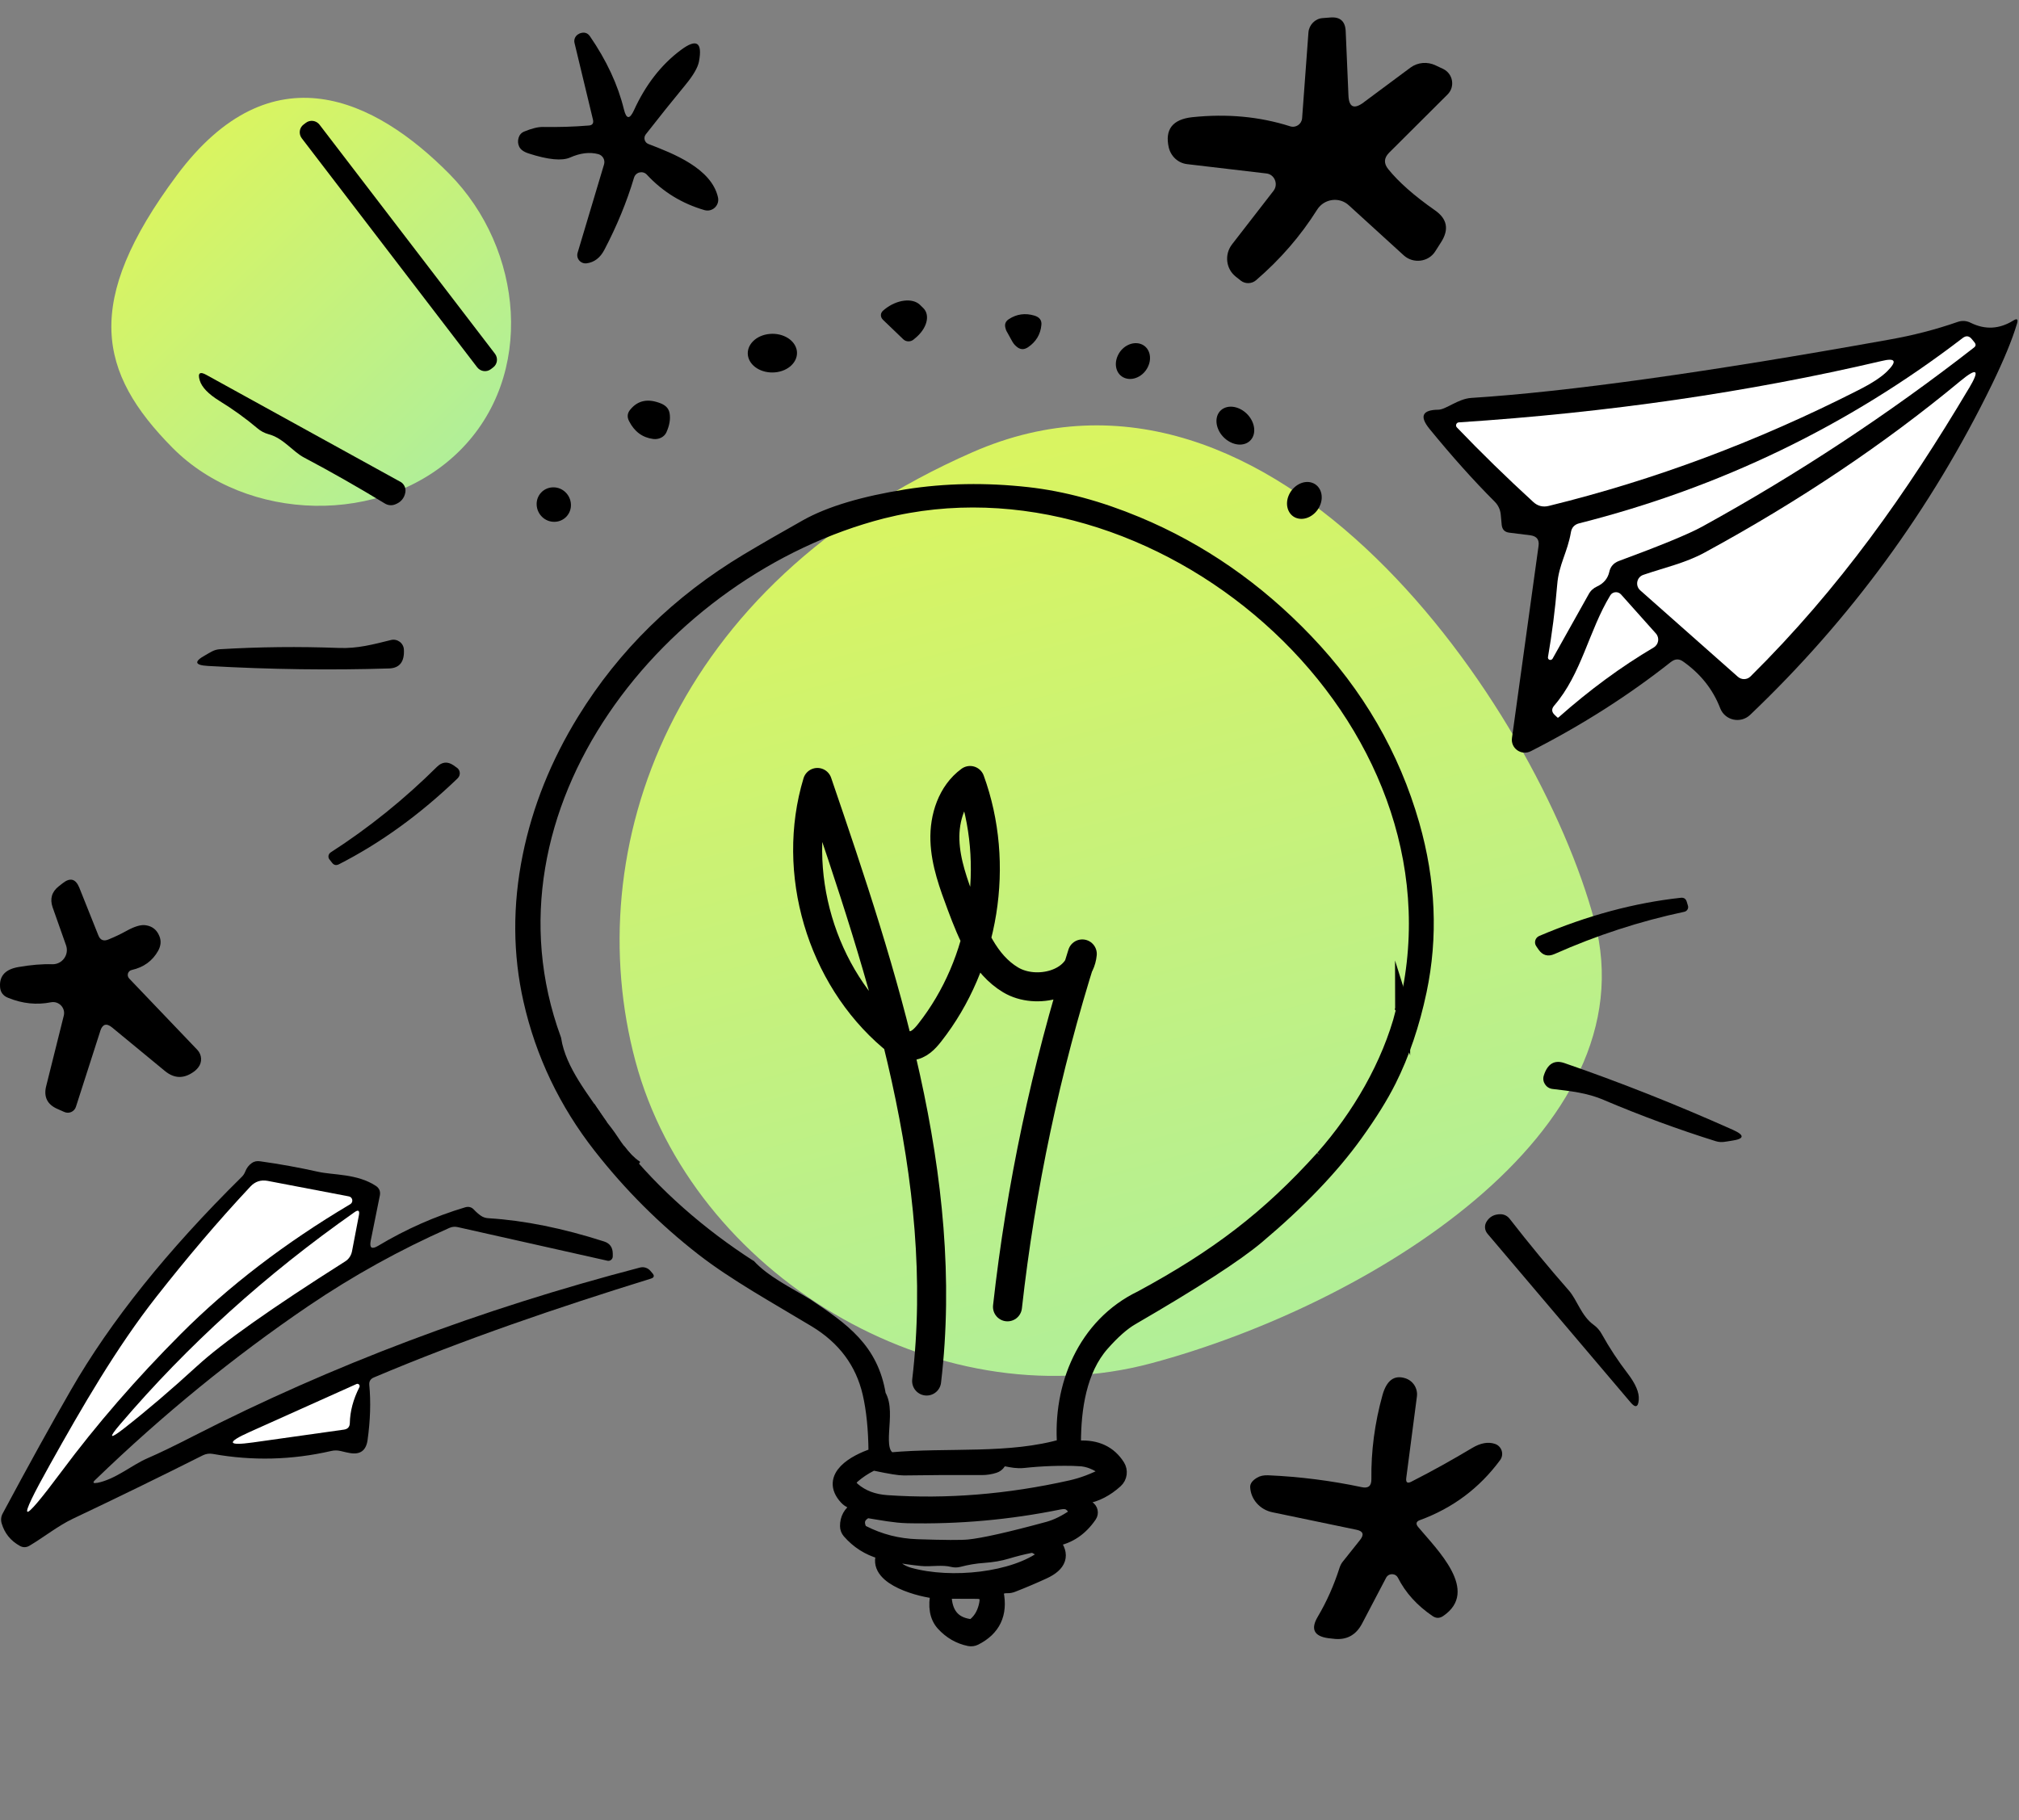
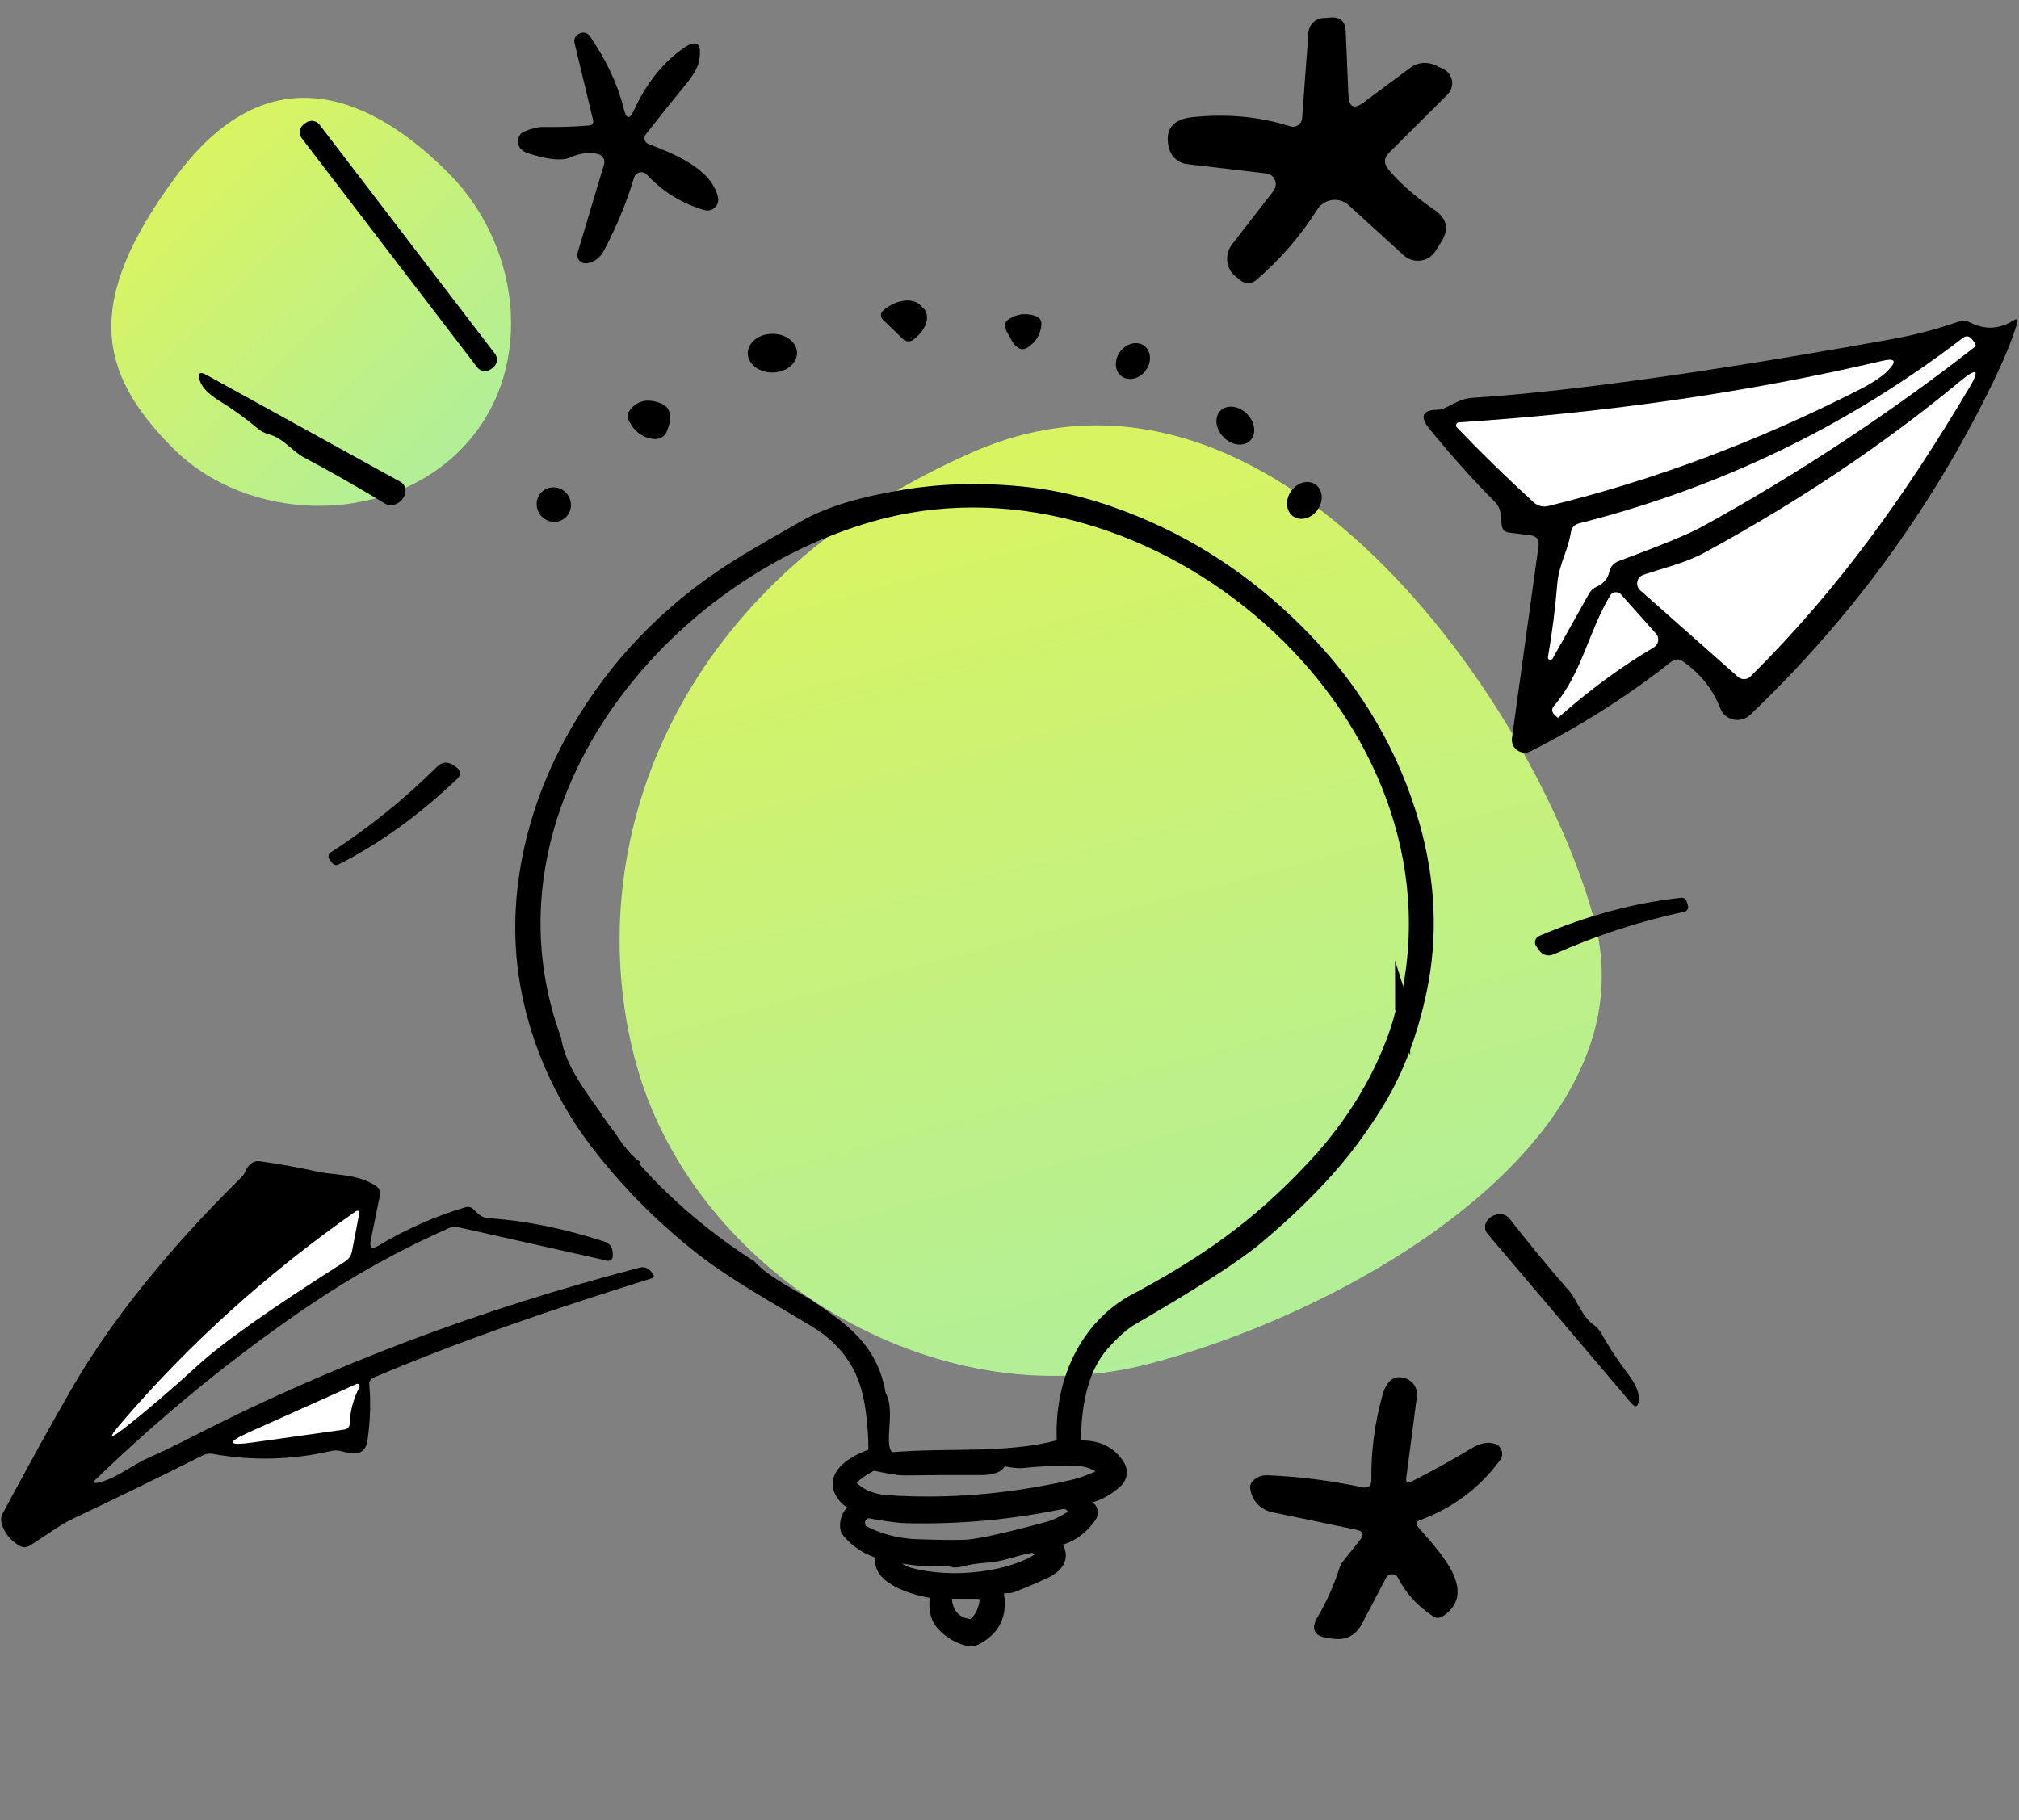
<svg xmlns="http://www.w3.org/2000/svg" width="112" height="101" viewBox="0 0 112 101" fill="none">
  <rect x="0" y="0" width="112" height="101" fill="#808080" stroke="none" />
  <path d="M63.866 75.638C51.863 78.854 38.398 70.629 35.25 58.88C32.102 47.131 37.199 32.432 53.95 25.09C70.701 17.747 85.302 39.341 88.45 51.09C91.598 62.839 75.869 72.421 63.866 75.638Z" fill="url(#paint0_linear_584_5958)" />
  <path d="M25.479 25.029C21.236 29.222 13.665 28.989 9.561 24.836C5.456 20.682 4.569 16.765 9.812 9.723C15.056 2.681 20.823 5.498 24.927 9.651C29.031 13.805 29.723 20.836 25.479 25.029Z" fill="url(#paint1_linear_584_5958)" />
  <g clip-path="url(#clip0_584_5958)">
-     <path d="M5.566 57.195L4.211 61.412C4.126 61.678 3.825 61.812 3.567 61.696L3.177 61.523C2.62 61.278 2.413 60.851 2.562 60.262L3.537 56.357C3.648 55.922 3.262 55.522 2.821 55.611C2.037 55.766 1.247 55.687 0.454 55.363C0.161 55.251 0.008 55.032 0.002 54.722C-0.028 54.131 0.316 53.773 1.027 53.654C1.711 53.535 2.341 53.481 2.904 53.499C3.455 53.511 3.847 52.968 3.664 52.45L2.916 50.332C2.761 49.87 2.869 49.481 3.26 49.174L3.481 49.001C3.893 48.677 4.195 48.757 4.396 49.242L5.458 51.901C5.558 52.158 5.745 52.232 6 52.132C6.354 51.987 6.686 51.832 7 51.657C7.464 51.4 7.822 51.291 8.092 51.337C8.45 51.39 8.701 51.593 8.838 51.931C8.953 52.2 8.926 52.474 8.772 52.755C8.454 53.32 7.965 53.67 7.31 53.817C7.09 53.865 7.014 54.129 7.167 54.292L10.947 58.249C11.203 58.517 11.229 58.941 10.994 59.23C10.909 59.335 10.809 59.428 10.708 59.492C10.169 59.862 9.652 59.836 9.148 59.422L6.212 57.002C5.906 56.753 5.687 56.821 5.564 57.193L5.566 57.195Z" fill="black" />
    <path d="M22.203 26.725C22.417 26.842 22.531 27.083 22.485 27.324C22.425 27.648 22.232 27.869 21.91 27.99C21.723 28.06 21.52 28.04 21.347 27.934C19.855 27.027 18.357 26.174 16.86 25.382C16.241 25.058 15.714 24.302 14.89 24.089C14.668 24.026 14.465 23.92 14.29 23.771C13.623 23.208 12.917 22.701 12.169 22.241C11.558 21.861 11.194 21.485 11.081 21.107C10.956 20.696 11.087 20.594 11.461 20.807L22.201 26.727L22.203 26.725Z" fill="black" />
    <path d="M27.456 19.625C27.639 19.866 27.595 20.208 27.355 20.387L27.233 20.48C26.997 20.663 26.656 20.618 26.471 20.379L16.74 7.672C16.557 7.43 16.601 7.089 16.84 6.91L16.963 6.817C17.198 6.634 17.54 6.678 17.725 6.918L27.456 19.625Z" fill="black" />
-     <path d="M18.792 35.95C19.835 35.994 20.722 35.748 21.685 35.511C22.035 35.421 22.391 35.678 22.405 36.044C22.442 36.72 22.164 37.07 21.579 37.088C18.381 37.188 15.035 37.148 11.538 36.949C10.79 36.907 10.744 36.706 11.401 36.346C11.649 36.211 11.854 36.044 12.186 36.022C14.386 35.889 16.592 35.867 18.792 35.95Z" fill="black" />
    <path d="M25.388 43.183C23.302 45.192 21.1 46.78 18.798 47.955C18.647 48.029 18.524 48.001 18.424 47.872L18.279 47.687C18.176 47.565 18.213 47.38 18.345 47.293C20.471 45.924 22.43 44.341 24.241 42.545C24.521 42.268 24.827 42.238 25.154 42.459L25.341 42.592C25.543 42.726 25.563 43.016 25.386 43.183H25.388Z" fill="black" />
    <path d="M82.512 68.445C82.355 68.26 82.333 67.992 82.462 67.785C82.632 67.505 82.892 67.367 83.236 67.369C83.435 67.369 83.618 67.461 83.743 67.62C84.814 68.998 85.912 70.327 87.028 71.6C87.491 72.123 87.716 73.016 88.41 73.51C88.595 73.647 88.746 73.818 88.856 74.021C89.281 74.785 89.759 75.509 90.294 76.207C90.731 76.78 90.938 77.261 90.908 77.655C90.877 78.083 90.721 78.131 90.445 77.8L82.512 68.447V68.445Z" fill="black" />
-     <path d="M88.986 61.036C88.027 60.624 87.11 60.538 86.124 60.419C85.764 60.379 85.523 60.011 85.642 59.665C85.849 59.019 86.233 58.792 86.784 58.983C89.808 60.025 92.921 61.254 96.121 62.683C96.805 62.989 96.776 63.192 96.034 63.295C95.755 63.333 95.504 63.415 95.186 63.319C93.082 62.661 91.011 61.897 88.986 61.038V61.036Z" fill="black" />
    <path d="M85.389 51.929C88.054 50.792 90.674 50.091 93.244 49.811C93.411 49.795 93.515 49.865 93.566 50.022L93.634 50.246C93.686 50.396 93.586 50.557 93.433 50.589C90.96 51.114 88.564 51.897 86.234 52.932C85.874 53.091 85.578 53.013 85.349 52.687L85.22 52.498C85.082 52.299 85.164 52.023 85.389 51.929Z" fill="black" />
    <path d="M75.653 5.675L78.247 3.748C78.647 3.454 79.186 3.408 79.645 3.631L80.067 3.83C80.608 4.1 80.725 4.818 80.302 5.24L77.049 8.482C76.767 8.775 76.755 9.069 77.012 9.387C77.588 10.103 78.456 10.867 79.597 11.665C80.278 12.136 80.395 12.723 79.948 13.427L79.619 13.944C79.243 14.543 78.398 14.647 77.869 14.167L74.829 11.396C74.3 10.903 73.455 11.02 73.067 11.631C72.15 13.087 71.024 14.39 69.672 15.552C69.437 15.751 69.085 15.764 68.838 15.576L68.556 15.353C68.003 14.919 67.911 14.12 68.345 13.557L70.646 10.587C70.927 10.223 70.704 9.67 70.248 9.624L65.856 9.107C65.351 9.049 64.951 8.673 64.834 8.18C64.611 7.183 65.045 6.618 66.149 6.501C68.064 6.302 69.859 6.465 71.563 7.006C71.88 7.112 72.208 6.889 72.232 6.559L72.584 1.791C72.621 1.381 72.948 1.039 73.359 1.005L73.793 0.971C74.344 0.925 74.627 1.182 74.65 1.735L74.802 5.282C74.826 5.952 75.108 6.081 75.647 5.683L75.653 5.675Z" fill="black" />
    <path d="M32.894 6.64L31.869 2.379C31.828 2.204 31.899 2.025 32.044 1.92C32.108 1.876 32.178 1.84 32.257 1.826C32.452 1.781 32.611 1.846 32.725 2.011C33.646 3.35 34.278 4.703 34.612 6.073C34.746 6.616 34.929 6.636 35.165 6.123C35.812 4.705 36.679 3.589 37.759 2.783C38.639 2.121 38.977 2.334 38.774 3.414C38.71 3.748 38.461 4.177 38.028 4.703C37.302 5.584 36.564 6.505 35.822 7.456C35.683 7.635 35.752 7.905 35.967 7.989C37.336 8.512 39.472 9.339 39.83 10.955C39.925 11.398 39.516 11.782 39.078 11.657C37.829 11.293 36.763 10.642 35.883 9.691C35.659 9.451 35.265 9.546 35.171 9.859C34.768 11.209 34.219 12.538 33.528 13.857C33.294 14.306 32.965 14.555 32.546 14.609C32.212 14.654 31.943 14.34 32.044 14.016L33.508 9.123C33.582 8.874 33.437 8.617 33.184 8.55C32.705 8.426 32.188 8.49 31.625 8.739C31.173 8.938 30.407 8.864 29.331 8.516C29.051 8.426 28.872 8.297 28.798 8.128C28.727 7.973 28.718 7.814 28.768 7.645C28.818 7.481 28.923 7.362 29.081 7.298C29.504 7.123 29.854 7.038 30.127 7.044C30.974 7.058 31.82 7.034 32.661 6.964C32.864 6.95 32.941 6.839 32.894 6.64Z" fill="black" />
    <path d="M78.302 82.203C79.46 81.614 80.576 80.99 81.664 80.339C82.128 80.061 82.551 79.985 82.925 80.11C83.307 80.234 83.452 80.693 83.216 81.011C82.072 82.563 80.588 83.673 78.772 84.339C78.557 84.415 78.523 84.546 78.668 84.721C79.693 85.956 82.112 88.27 80.053 89.664C79.858 89.796 79.665 89.796 79.47 89.664C78.611 89.081 77.972 88.375 77.549 87.542C77.411 87.273 77.029 87.273 76.89 87.542L75.559 90.08C75.213 90.738 74.672 91.023 73.93 90.919L73.68 90.891C72.884 90.78 72.695 90.378 73.105 89.692C73.598 88.859 74 87.953 74.312 86.975C74.354 86.85 74.416 86.726 74.507 86.621L75.45 85.437C75.685 85.139 75.617 84.952 75.249 84.876L70.578 83.904C69.892 83.76 69.385 83.191 69.351 82.511C69.345 82.316 69.469 82.143 69.739 81.984C69.898 81.887 70.099 81.845 70.342 81.853C72.104 81.93 73.835 82.151 75.534 82.511C75.903 82.593 76.081 82.448 76.075 82.066C76.055 80.52 76.256 78.968 76.693 77.395C76.922 76.591 77.338 76.279 77.942 76.466C78.386 76.599 78.663 77.035 78.599 77.492L78.01 81.998C77.976 82.255 78.072 82.324 78.302 82.205V82.203Z" fill="black" />
    <path d="M77.776 55.864C77.776 55.864 77.77 55.852 77.768 55.846C77.77 55.852 77.774 55.858 77.776 55.864Z" fill="black" stroke="black" stroke-width="0.804" stroke-miterlimit="10" />
    <path d="M77.798 56.072C77.806 56.092 77.814 56.112 77.82 56.133C77.814 56.112 77.808 56.09 77.798 56.072Z" fill="black" stroke="black" stroke-width="0.804" stroke-miterlimit="10" />
    <path d="M77.795 55.931C77.795 55.931 77.791 55.917 77.789 55.911C77.789 55.917 77.793 55.925 77.795 55.931Z" fill="black" stroke="black" stroke-width="0.804" stroke-miterlimit="10" />
    <path d="M77.798 55.969C77.798 55.979 77.802 55.989 77.802 56.001C77.802 55.991 77.8 55.981 77.798 55.969Z" fill="black" stroke="black" stroke-width="0.804" stroke-miterlimit="10" />
    <path d="M34.836 64.43C34.804 64.4 34.769 64.369 34.736 64.336C34.769 64.369 34.804 64.398 34.836 64.43Z" fill="white" stroke="black" stroke-width="0.804" stroke-miterlimit="10" />
    <path d="M32.949 61.948C32.966 61.972 32.984 61.999 33 62.023C32.984 61.999 32.966 61.974 32.949 61.948Z" fill="white" stroke="black" stroke-width="0.804" stroke-miterlimit="10" />
    <path d="M34.502 64.079C34.512 64.091 34.522 64.101 34.532 64.113" stroke="black" stroke-width="0.804" stroke-miterlimit="10" />
    <path d="M34.997 64.578C35.09 64.657 35.186 64.729 35.291 64.799C35.188 64.731 35.09 64.657 34.997 64.578Z" fill="white" stroke="black" stroke-width="0.804" stroke-miterlimit="10" />
    <path d="M32.645 61.475C32.698 61.559 32.75 61.642 32.802 61.724C32.75 61.642 32.696 61.559 32.645 61.475Z" fill="white" stroke="black" stroke-width="0.804" stroke-miterlimit="10" />
    <path d="M78.344 45.756C77.249 41.927 75.28 38.528 72.436 35.556C69.697 32.693 66.574 30.527 63.067 29.065C60.972 28.192 58.951 27.647 57.004 27.428C54.672 27.169 52.441 27.209 50.306 27.547C47.899 27.931 46.045 28.486 44.749 29.21C43.527 29.895 42.427 30.531 41.446 31.118C37.651 33.398 34.639 36.35 32.41 39.972C30.93 42.377 29.923 44.889 29.39 47.513C28.835 50.252 28.849 52.917 29.436 55.505C30.106 58.463 31.395 61.168 33.307 63.611C34.976 65.743 36.871 67.637 38.992 69.286C40.786 70.683 43.125 71.972 45.234 73.245C46.841 74.217 47.846 75.564 48.249 77.293C48.458 78.202 48.57 79.29 48.58 80.557C48.584 80.666 48.532 80.738 48.43 80.77C47.468 81.092 45.878 81.939 46.953 83.099C47.127 83.286 47.324 83.322 47.525 83.473C47.645 83.562 47.643 83.644 47.519 83.727C47.171 83.954 46.998 84.267 47 84.672C47 84.782 47.04 84.891 47.114 84.977C47.591 85.524 48.174 85.896 48.862 86.093C48.987 86.13 49.029 86.208 48.987 86.329C48.576 87.592 51.148 88.235 51.971 88.297C52.011 88.301 52.039 88.34 52.029 88.38C51.868 89.128 51.967 89.699 52.325 90.095C52.729 90.538 53.214 90.817 53.775 90.932C53.879 90.952 53.988 90.938 54.086 90.889C55.11 90.371 55.506 89.534 55.275 88.38C55.253 88.271 55.289 88.187 55.383 88.124C55.53 88.03 55.699 87.986 55.882 87.994C55.981 87.998 56.075 87.978 56.168 87.942C56.755 87.714 57.328 87.469 57.893 87.21C58.782 86.799 58.957 86.264 58.418 85.605C58.325 85.494 58.352 85.424 58.496 85.398C59.297 85.257 59.946 84.82 60.449 84.082C60.544 83.944 60.501 83.755 60.356 83.668C60.202 83.576 60.111 83.429 60.081 83.226C60.065 83.117 60.111 83.053 60.22 83.033C60.813 82.924 61.372 82.637 61.893 82.164C62.126 81.955 62.172 81.609 62.008 81.347C61.545 80.616 60.829 80.278 59.858 80.33C59.697 80.34 59.562 80.211 59.562 80.05C59.566 78.158 59.868 76.013 61.141 74.569C61.734 73.897 62.279 73.414 62.778 73.125C66.233 71.12 68.555 69.618 69.74 68.62C72.052 66.672 73.866 64.779 75.185 62.945C75.992 61.827 76.615 60.824 77.057 59.941C77.789 58.481 78.35 56.828 78.741 54.98C79.374 51.976 79.243 48.901 78.344 45.756ZM54.728 88.937C54.639 89.452 54.426 89.856 54.082 90.143C53.998 90.212 53.889 90.242 53.777 90.228C52.874 90.099 52.409 89.522 52.385 88.499C52.381 88.368 52.447 88.301 52.582 88.301L54.199 88.307C54.619 88.311 54.796 88.517 54.728 88.935V88.937ZM57.943 86.365C56.266 87.644 52.773 88.024 50.438 87.372C49.966 87.242 49.556 86.952 49.316 86.562C49.224 86.411 49.353 86.22 49.526 86.254C50.072 86.357 50.611 86.435 51.146 86.487C51.595 86.534 52.281 86.399 52.856 86.546C52.96 86.572 53.065 86.572 53.171 86.546C53.63 86.425 54.096 86.345 54.573 86.313C55.042 86.28 55.468 86.208 55.846 86.093C56.272 85.965 56.705 85.854 57.145 85.766C57.26 85.743 57.372 85.762 57.473 85.818L57.925 86.077C58.034 86.14 58.044 86.29 57.945 86.367L57.943 86.365ZM59.61 84.107C59.116 84.45 58.633 84.69 58.16 84.823C56.025 85.404 54.553 85.735 53.745 85.816C53.328 85.858 52.373 85.852 50.875 85.802C49.805 85.766 48.798 85.51 47.856 85.028C47.758 84.979 47.69 84.903 47.649 84.8C47.502 84.422 47.597 84.125 47.929 83.907C48.023 83.845 48.126 83.825 48.234 83.841C48.926 83.952 49.648 84.094 50.338 84.111C53.171 84.173 55.977 83.92 58.752 83.356C59.017 83.3 59.22 83.326 59.365 83.429C59.51 83.531 59.618 83.672 59.687 83.851C59.727 83.954 59.701 84.038 59.61 84.105V84.107ZM59.813 80.941C60.427 80.961 60.849 81.185 61.336 81.506C61.446 81.579 61.44 81.75 61.32 81.812C60.686 82.146 60.051 82.385 59.407 82.53C55.926 83.31 52.522 83.586 49.192 83.356C48.44 83.304 47.82 83.067 47.328 82.645C47.036 82.395 47.036 82.146 47.324 81.892C47.621 81.637 47.941 81.424 48.279 81.253C48.377 81.205 48.478 81.187 48.586 81.211C49.391 81.382 49.906 81.464 50.135 81.46C51.575 81.438 53.014 81.43 54.454 81.44C54.7 81.44 54.933 81.404 55.156 81.332C55.259 81.299 55.337 81.239 55.395 81.15C55.448 81.074 55.516 81.02 55.599 80.98C55.655 80.949 55.727 80.943 55.812 80.959C56.136 81.022 56.435 81.084 56.773 81.048C57.782 80.939 58.798 80.903 59.812 80.939L59.813 80.941ZM78.216 54.918C78.141 55.342 77.966 55.748 77.83 56.187C77.83 56.175 77.826 56.162 77.822 56.15C77.059 59.096 75.392 61.944 73.379 64.218C73.383 64.214 73.388 64.212 73.391 64.208C70.355 67.577 67.499 69.738 63.311 72.005C60.157 73.521 58.79 76.944 59.045 80.213C56.027 81.106 52.598 80.694 49.409 80.984C48.373 80.523 49.367 78.414 48.743 77.418C48.335 74.878 46.744 73.776 44.727 72.427C43.696 71.796 42.364 71.16 41.512 70.221C41.536 70.247 41.562 70.271 41.586 70.297C38.825 68.524 36.281 66.304 34.285 63.808C34.043 63.492 33.84 63.142 33.599 62.831C33.609 62.843 33.617 62.855 33.627 62.867C33.528 62.746 33.434 62.624 33.341 62.499C32.36 61.015 31.011 59.444 30.733 57.673C26.006 44.75 36.579 31.548 48.94 28.373C64.135 24.548 81.21 39.11 78.212 54.918H78.216Z" fill="black" stroke="black" stroke-width="0.804" stroke-miterlimit="10" />
    <path d="M30.737 57.671C30.737 57.649 30.741 57.629 30.747 57.608C30.741 57.629 30.739 57.651 30.737 57.671Z" fill="white" stroke="black" stroke-width="0.804" stroke-miterlimit="10" />
    <path d="M77.802 56.001C77.802 56.026 77.802 56.048 77.798 56.073C77.802 56.048 77.804 56.026 77.802 56.001Z" fill="black" stroke="black" stroke-width="0.804" stroke-miterlimit="10" />
    <path d="M77.799 55.97C77.799 55.958 77.799 55.943 77.795 55.931C77.797 55.943 77.799 55.958 77.799 55.97Z" fill="black" stroke="black" stroke-width="0.804" stroke-miterlimit="10" />
    <path d="M77.824 56.148C77.824 56.148 77.824 56.138 77.82 56.132C77.82 56.138 77.822 56.142 77.824 56.148Z" fill="black" stroke="black" stroke-width="0.804" stroke-miterlimit="10" />
    <path d="M32.806 61.724C32.854 61.799 32.902 61.873 32.953 61.946C32.902 61.871 32.854 61.799 32.806 61.724Z" fill="white" stroke="black" stroke-width="0.804" stroke-miterlimit="10" />
    <path d="M33.344 62.496C33.223 62.342 33.111 62.183 33 62.022C33.109 62.183 33.223 62.342 33.344 62.496Z" fill="white" stroke="black" stroke-width="0.804" stroke-miterlimit="10" />
    <path d="M32.633 61.453C32.637 61.461 32.644 61.47 32.648 61.478" stroke="black" stroke-width="0.804" stroke-miterlimit="10" />
    <path d="M34.287 63.806C34.358 63.901 34.428 63.991 34.502 64.079" stroke="black" stroke-width="0.804" stroke-miterlimit="10" />
    <path d="M34.836 64.429C34.888 64.479 34.941 64.531 34.997 64.578C34.941 64.529 34.888 64.479 34.836 64.429Z" fill="white" stroke="black" stroke-width="0.804" stroke-miterlimit="10" />
    <path d="M34.736 64.337C34.666 64.264 34.6 64.19 34.533 64.113C34.6 64.19 34.666 64.266 34.736 64.337Z" fill="white" stroke="black" stroke-width="0.804" stroke-miterlimit="10" />
-     <path d="M51.403 76.624C52.739 65.349 49.016 54.156 45.344 43.413C43.84 48.386 45.545 54.176 49.505 57.538C49.801 57.789 50.147 58.041 50.535 58.019C50.969 57.994 51.305 57.639 51.574 57.295C54.623 53.417 55.5 47.938 53.813 43.304C52.803 44.041 52.375 45.372 52.417 46.62C52.459 47.869 52.904 49.062 53.34 50.232C53.931 51.807 54.615 53.5 56.059 54.365C57.501 55.229 59.876 54.602 60.038 52.927C58.022 59.297 56.628 65.865 55.888 72.507" stroke="black" stroke-width="1.609" stroke-linecap="round" stroke-linejoin="round" />
    <path d="M92.7 36.72C90.358 38.574 87.767 40.229 84.918 41.679C84.397 41.944 83.792 41.522 83.874 40.943L85.348 30.289C85.398 29.949 85.25 29.75 84.902 29.701L83.717 29.553C83.46 29.52 83.329 29.37 83.303 29.114L83.253 28.567C83.229 28.278 83.112 28.028 82.905 27.823C81.721 26.639 80.52 25.29 79.295 23.791C78.732 23.096 78.897 22.74 79.792 22.732C80.214 22.724 80.876 22.128 81.614 22.078C86.953 21.738 94.669 20.662 104.76 18.85C106.125 18.611 107.4 18.279 108.585 17.865C108.842 17.775 109.09 17.791 109.331 17.915C110.125 18.303 110.903 18.263 111.674 17.791C111.897 17.65 111.963 17.708 111.889 17.956C111.623 18.85 111.161 19.966 110.507 21.316C107.129 28.244 102.65 34.363 97.08 39.668C96.551 40.164 95.689 39.974 95.425 39.296C95.019 38.244 94.333 37.383 93.372 36.706C93.149 36.541 92.925 36.549 92.702 36.722L92.7 36.72Z" fill="black" />
    <path d="M89.273 31.729C89.19 32.093 88.967 32.366 88.593 32.539C88.394 32.629 88.229 32.778 88.129 32.969L86.126 36.545C86.094 36.603 86.017 36.627 85.961 36.611C85.894 36.587 85.862 36.529 85.87 36.462C86.094 35.163 86.269 33.822 86.383 32.438C86.474 31.304 86.954 30.651 87.145 29.524C87.188 29.267 87.344 29.102 87.6 29.036C95.422 27.057 102.517 23.63 108.866 18.762C109.065 18.605 109.238 18.629 109.394 18.828L109.535 19.001C109.618 19.11 109.61 19.2 109.503 19.283C104.735 22.999 99.71 26.311 94.429 29.217C93.693 29.623 92.144 30.261 89.794 31.129C89.512 31.238 89.339 31.435 89.273 31.724V31.729Z" fill="white" />
    <path d="M103.088 21.646C97.509 24.485 91.788 26.629 85.918 28.069C85.586 28.151 85.297 28.077 85.049 27.846C83.575 26.496 82.168 25.123 80.818 23.715C80.72 23.617 80.786 23.442 80.927 23.434C89.18 22.895 96.995 21.761 104.371 20.031C105.149 19.84 105.255 20.031 104.694 20.594C104.363 20.926 103.826 21.274 103.088 21.646Z" fill="white" />
    <path d="M109.216 21.554C105.763 27.357 102.063 32.622 97.106 37.531C96.915 37.722 96.609 37.73 96.402 37.547L90.989 32.755C90.699 32.497 90.79 32.019 91.162 31.894C92.288 31.506 93.488 31.241 94.54 30.669C99.797 27.814 104.533 24.635 108.745 21.142C109.689 20.363 109.845 20.504 109.218 21.556L109.216 21.554Z" fill="white" />
    <path d="M86.212 39.153C87.734 37.398 88.141 34.98 89.325 33.036C89.45 32.821 89.755 32.797 89.92 32.978L91.857 35.147C92.072 35.387 92.014 35.761 91.732 35.926C89.936 36.986 88.181 38.276 86.46 39.801C86.435 39.825 86.409 39.825 86.385 39.801L86.228 39.652C86.072 39.495 86.063 39.328 86.212 39.155V39.153Z" fill="white" />
    <path d="M5.377 82.278C6.396 82.085 7.315 81.283 8.172 80.913C8.829 80.629 9.688 80.213 10.738 79.674C18.413 75.749 26.666 72.633 35.503 70.327C35.714 70.273 35.937 70.345 36.076 70.508L36.19 70.641C36.317 70.785 36.287 70.888 36.106 70.942C30.908 72.555 25.78 74.295 20.738 76.426C20.551 76.505 20.467 76.643 20.485 76.842C20.575 77.772 20.545 78.799 20.388 79.915C20.304 80.482 19.978 80.718 19.417 80.621C19.296 80.603 19.121 80.561 18.892 80.506C18.717 80.464 18.542 80.464 18.367 80.506C16.187 81.007 14.002 81.061 11.816 80.669C11.617 80.633 11.43 80.657 11.248 80.748C8.857 81.95 6.454 83.121 4.045 84.263C3.219 84.655 2.451 85.276 1.636 85.761C1.461 85.864 1.28 85.87 1.105 85.773C0.592 85.49 0.255 85.073 0.092 84.522C0.037 84.329 0.056 84.142 0.152 83.967C1.584 81.293 2.845 79.01 3.939 77.114C6.131 73.303 9.288 69.366 13.418 65.29C13.503 65.205 13.563 65.109 13.605 65C13.684 64.801 13.804 64.644 13.967 64.529C14.094 64.439 14.251 64.403 14.438 64.433C15.52 64.584 16.581 64.777 17.637 65.012C18.482 65.205 19.805 65.109 20.849 65.796C21.042 65.923 21.114 66.104 21.072 66.327L20.565 68.839C20.487 69.243 20.619 69.334 20.976 69.122C22.516 68.199 24.127 67.486 25.806 66.985C25.999 66.93 26.162 66.973 26.294 67.118C26.409 67.244 26.542 67.359 26.68 67.455C26.801 67.54 26.952 67.588 27.139 67.594C29.084 67.715 31.209 68.143 33.51 68.881C33.83 68.984 33.986 69.207 33.992 69.545V69.708C33.992 69.864 33.848 69.985 33.697 69.949L25.387 68.083C25.231 68.046 25.068 68.065 24.923 68.131C22.188 69.34 19.586 70.781 17.108 72.461C12.978 75.268 9.04 78.481 5.29 82.103C5.127 82.254 5.157 82.314 5.375 82.272L5.377 82.278Z" fill="black" />
-     <path d="M3.403 81.657C1.102 84.748 0.891 84.615 2.775 81.253C4.563 78.053 6.453 74.779 8.675 71.948C10.361 69.804 12.034 67.817 13.898 65.825C14.157 65.553 14.471 65.451 14.839 65.517L19.355 66.38C19.567 66.422 19.615 66.705 19.428 66.814C15.816 68.958 12.683 71.355 10.033 74.011C7.563 76.487 5.353 79.034 3.403 81.657Z" fill="white" />
    <path d="M10.938 75.787C9.494 77.11 8.143 78.263 6.886 79.248C6.072 79.881 5.999 79.803 6.669 79.019C10.407 74.635 14.737 70.715 19.664 67.257C19.875 67.106 19.959 67.16 19.911 67.419L19.525 69.436C19.477 69.666 19.344 69.865 19.151 69.985C15.063 72.576 12.328 74.508 10.938 75.789V75.787Z" fill="white" />
    <path d="M19.774 76.79C19.882 76.742 19.991 76.857 19.936 76.966C19.593 77.641 19.418 78.307 19.406 78.958C19.4 79.169 19.291 79.29 19.08 79.32L14.026 80.032C12.607 80.231 12.546 80.032 13.857 79.447L19.776 76.79H19.774Z" fill="white" />
    <path d="M71.913 28.741C71.445 28.57 71.255 27.991 71.505 27.45C71.754 26.915 72.333 26.617 72.802 26.79C73.27 26.961 73.46 27.54 73.21 28.079C72.961 28.614 72.382 28.912 71.913 28.739V28.741Z" fill="black" />
    <path d="M69.165 24.58C68.705 24.812 68.049 24.566 67.695 24.035C67.345 23.498 67.432 22.881 67.892 22.65C68.353 22.419 69.008 22.664 69.362 23.195C69.712 23.732 69.626 24.349 69.165 24.58Z" fill="black" />
    <path d="M62.389 20.971C61.928 20.792 61.765 20.223 62.019 19.706C62.268 19.185 62.847 18.916 63.306 19.094C63.766 19.273 63.929 19.843 63.676 20.359C63.426 20.88 62.847 21.15 62.389 20.971Z" fill="black" />
    <path d="M55.864 18.423C55.812 18.338 55.786 18.258 55.768 18.169C55.723 17.978 55.786 17.822 55.967 17.705C56.399 17.425 56.872 17.357 57.386 17.512C57.668 17.598 57.795 17.773 57.769 18.027C57.722 18.553 57.469 18.97 57.02 19.271C56.787 19.422 56.576 19.398 56.375 19.217C56.274 19.131 56.2 19.03 56.142 18.924C56.047 18.757 55.953 18.59 55.866 18.425L55.864 18.423Z" fill="black" />
    <path d="M48.975 17.735C48.823 17.586 48.831 17.361 48.996 17.228L49.084 17.154C49.748 16.621 50.618 16.512 51.033 16.913L51.21 17.085C51.624 17.486 51.421 18.24 50.757 18.773L50.669 18.847C50.502 18.98 50.248 18.968 50.104 18.821L48.975 17.737V17.735Z" fill="black" />
    <path d="M41.488 19.715C41.41 19.126 41.95 18.591 42.703 18.527C43.455 18.462 44.122 18.883 44.205 19.472C44.283 20.061 43.742 20.596 42.99 20.66C42.238 20.725 41.571 20.304 41.488 19.715Z" fill="black" />
    <path d="M36.974 23.975C36.856 24.242 36.558 24.395 36.239 24.357C35.635 24.277 35.191 23.947 34.897 23.366C34.775 23.132 34.799 22.915 34.97 22.718C35.394 22.205 35.961 22.095 36.687 22.394C36.95 22.509 37.109 22.686 37.147 22.943C37.198 23.259 37.139 23.603 36.972 23.975H36.974Z" fill="black" />
    <path d="M30.758 28.952C30.231 28.962 29.793 28.538 29.77 28.009C29.746 27.48 30.157 27.045 30.683 27.039C31.21 27.029 31.649 27.454 31.671 27.983C31.695 28.511 31.285 28.946 30.758 28.952Z" fill="black" />
  </g>
  <defs>
    <linearGradient id="paint0_linear_584_5958" x1="53.796" y1="24.91" x2="67.152" y2="74.757" gradientUnits="userSpaceOnUse">
      <stop offset="0.02" stop-color="#D9F461" />
      <stop offset="1" stop-color="#B1EF98" />
    </linearGradient>
    <linearGradient id="paint1_linear_584_5958" x1="9.684" y1="9.591" x2="25.206" y2="25.299" gradientUnits="userSpaceOnUse">
      <stop offset="0.02" stop-color="#D9F461" />
      <stop offset="1" stop-color="#B1EF98" />
    </linearGradient>
    <clipPath id="clip0_584_5958">
      <rect width="112" height="99.077" fill="white" transform="translate(0 0.962)" />
    </clipPath>
  </defs>
</svg>